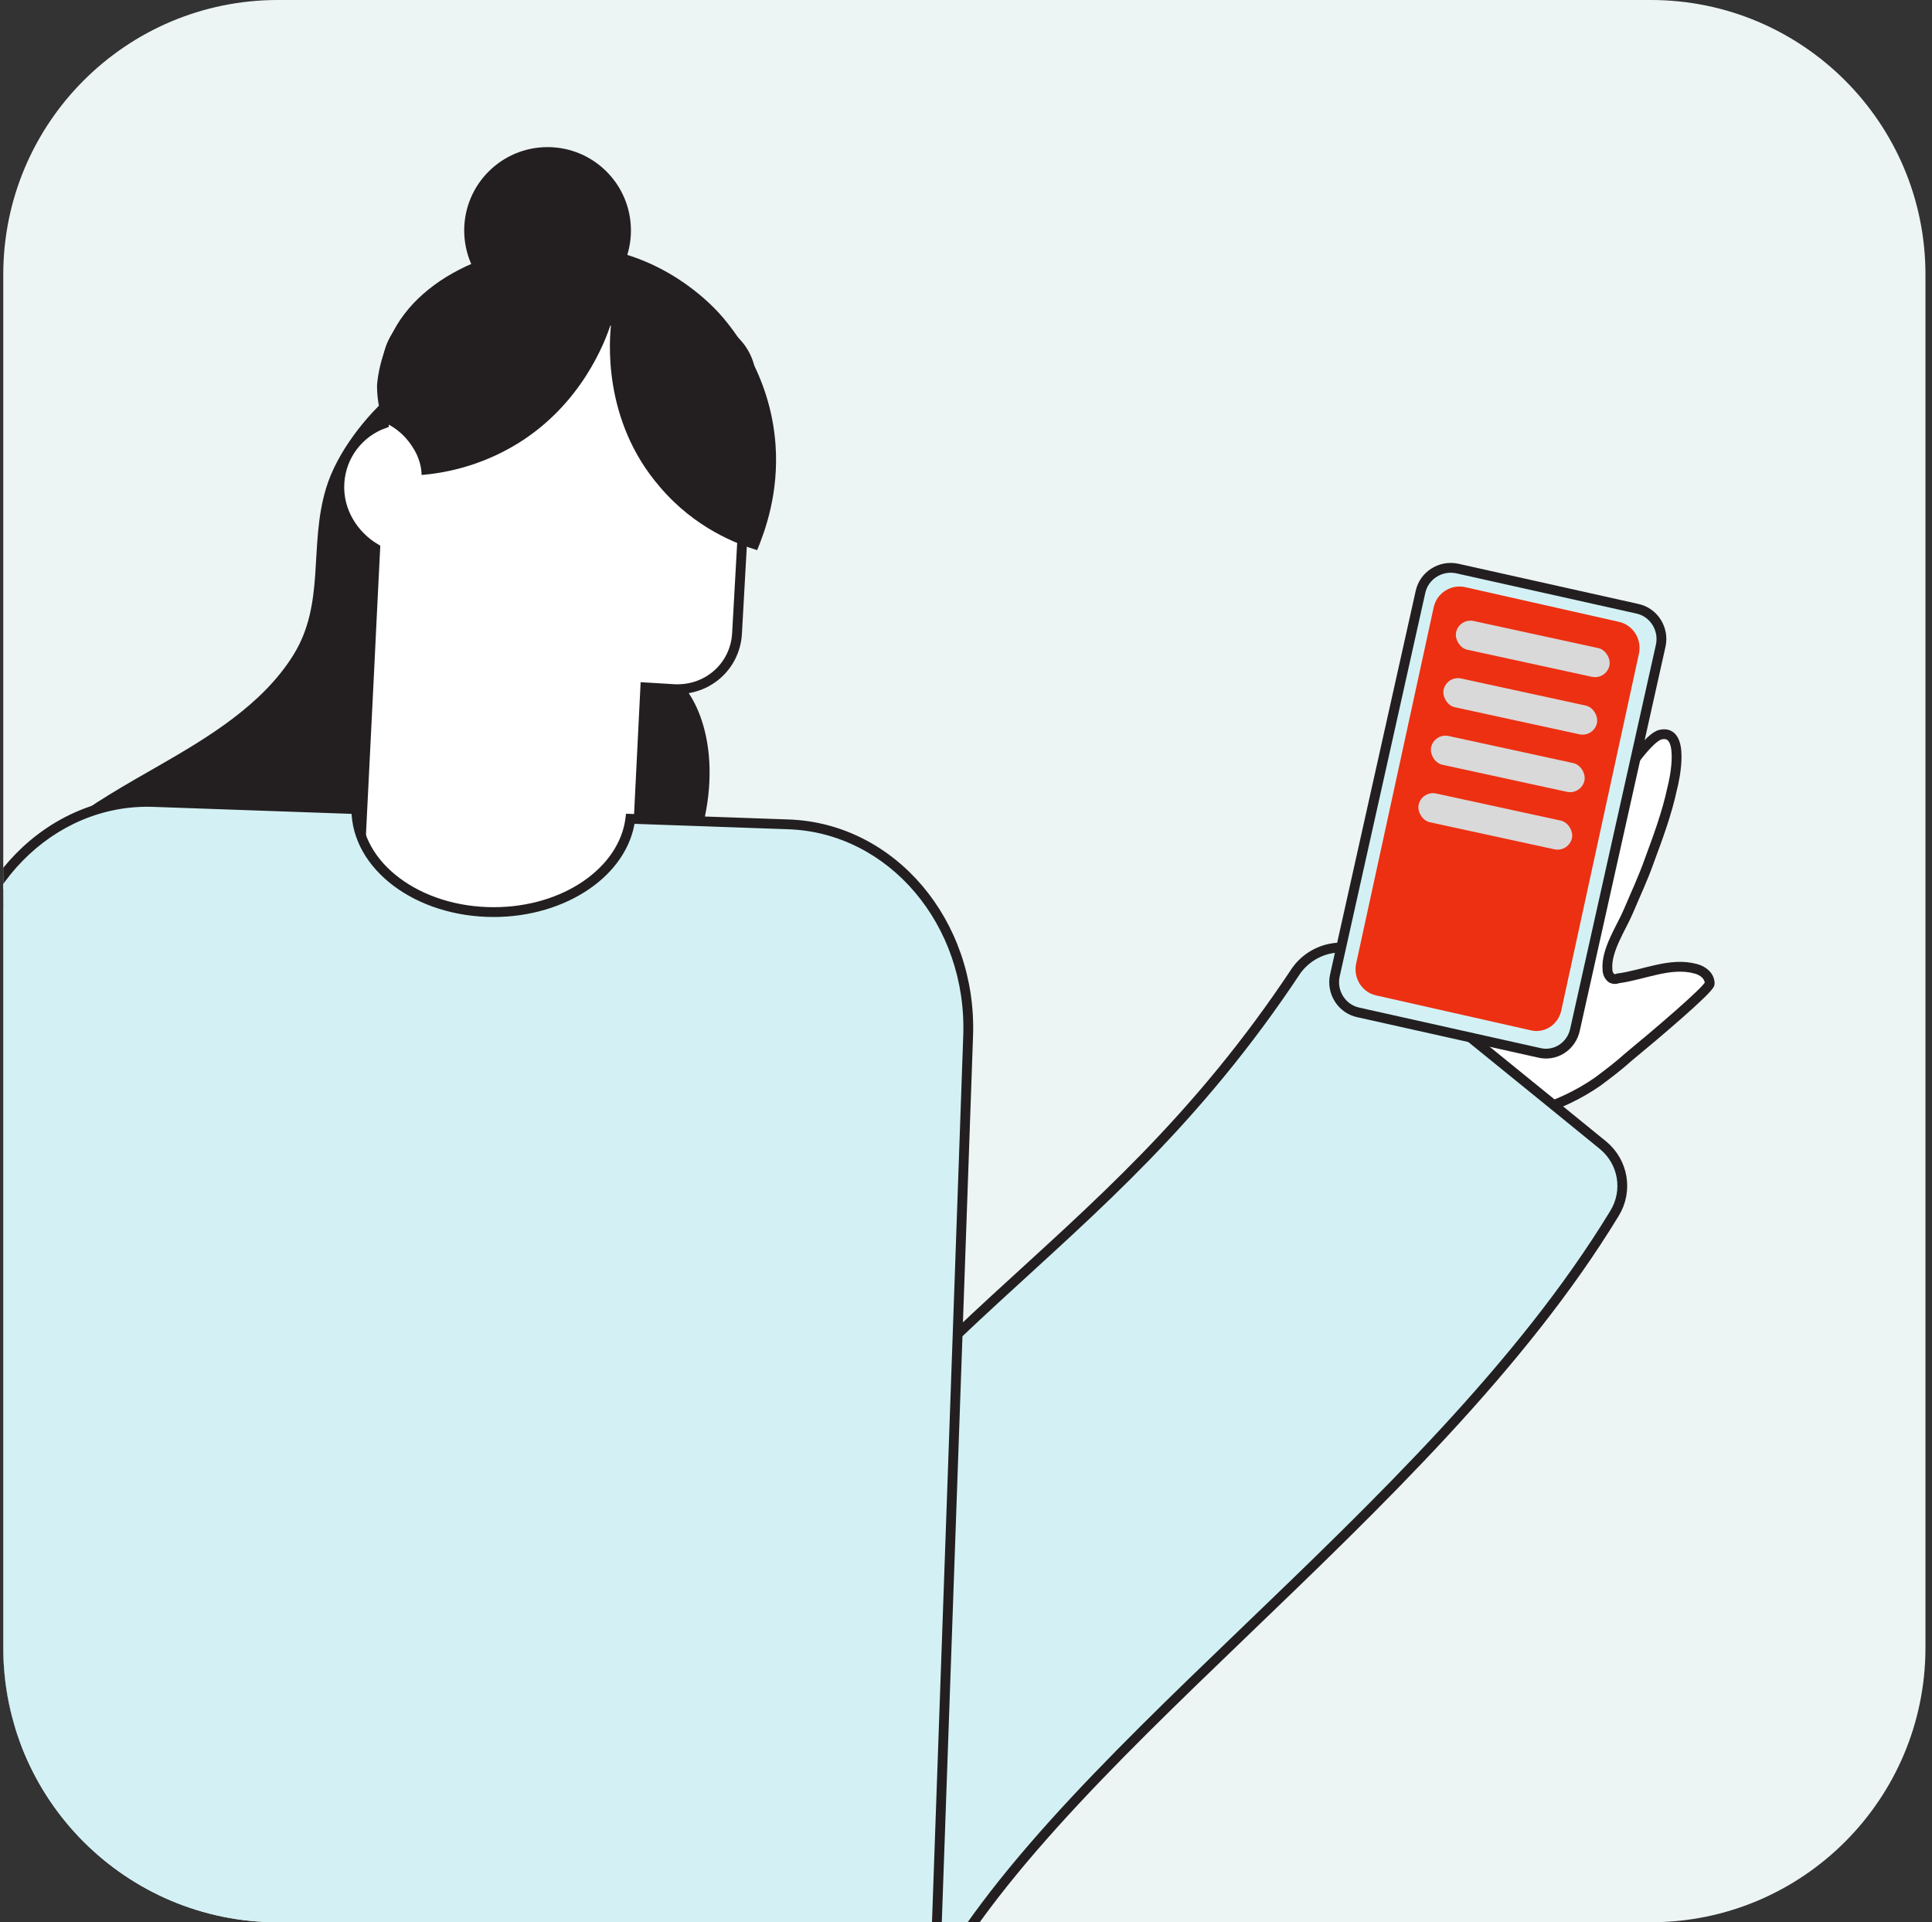
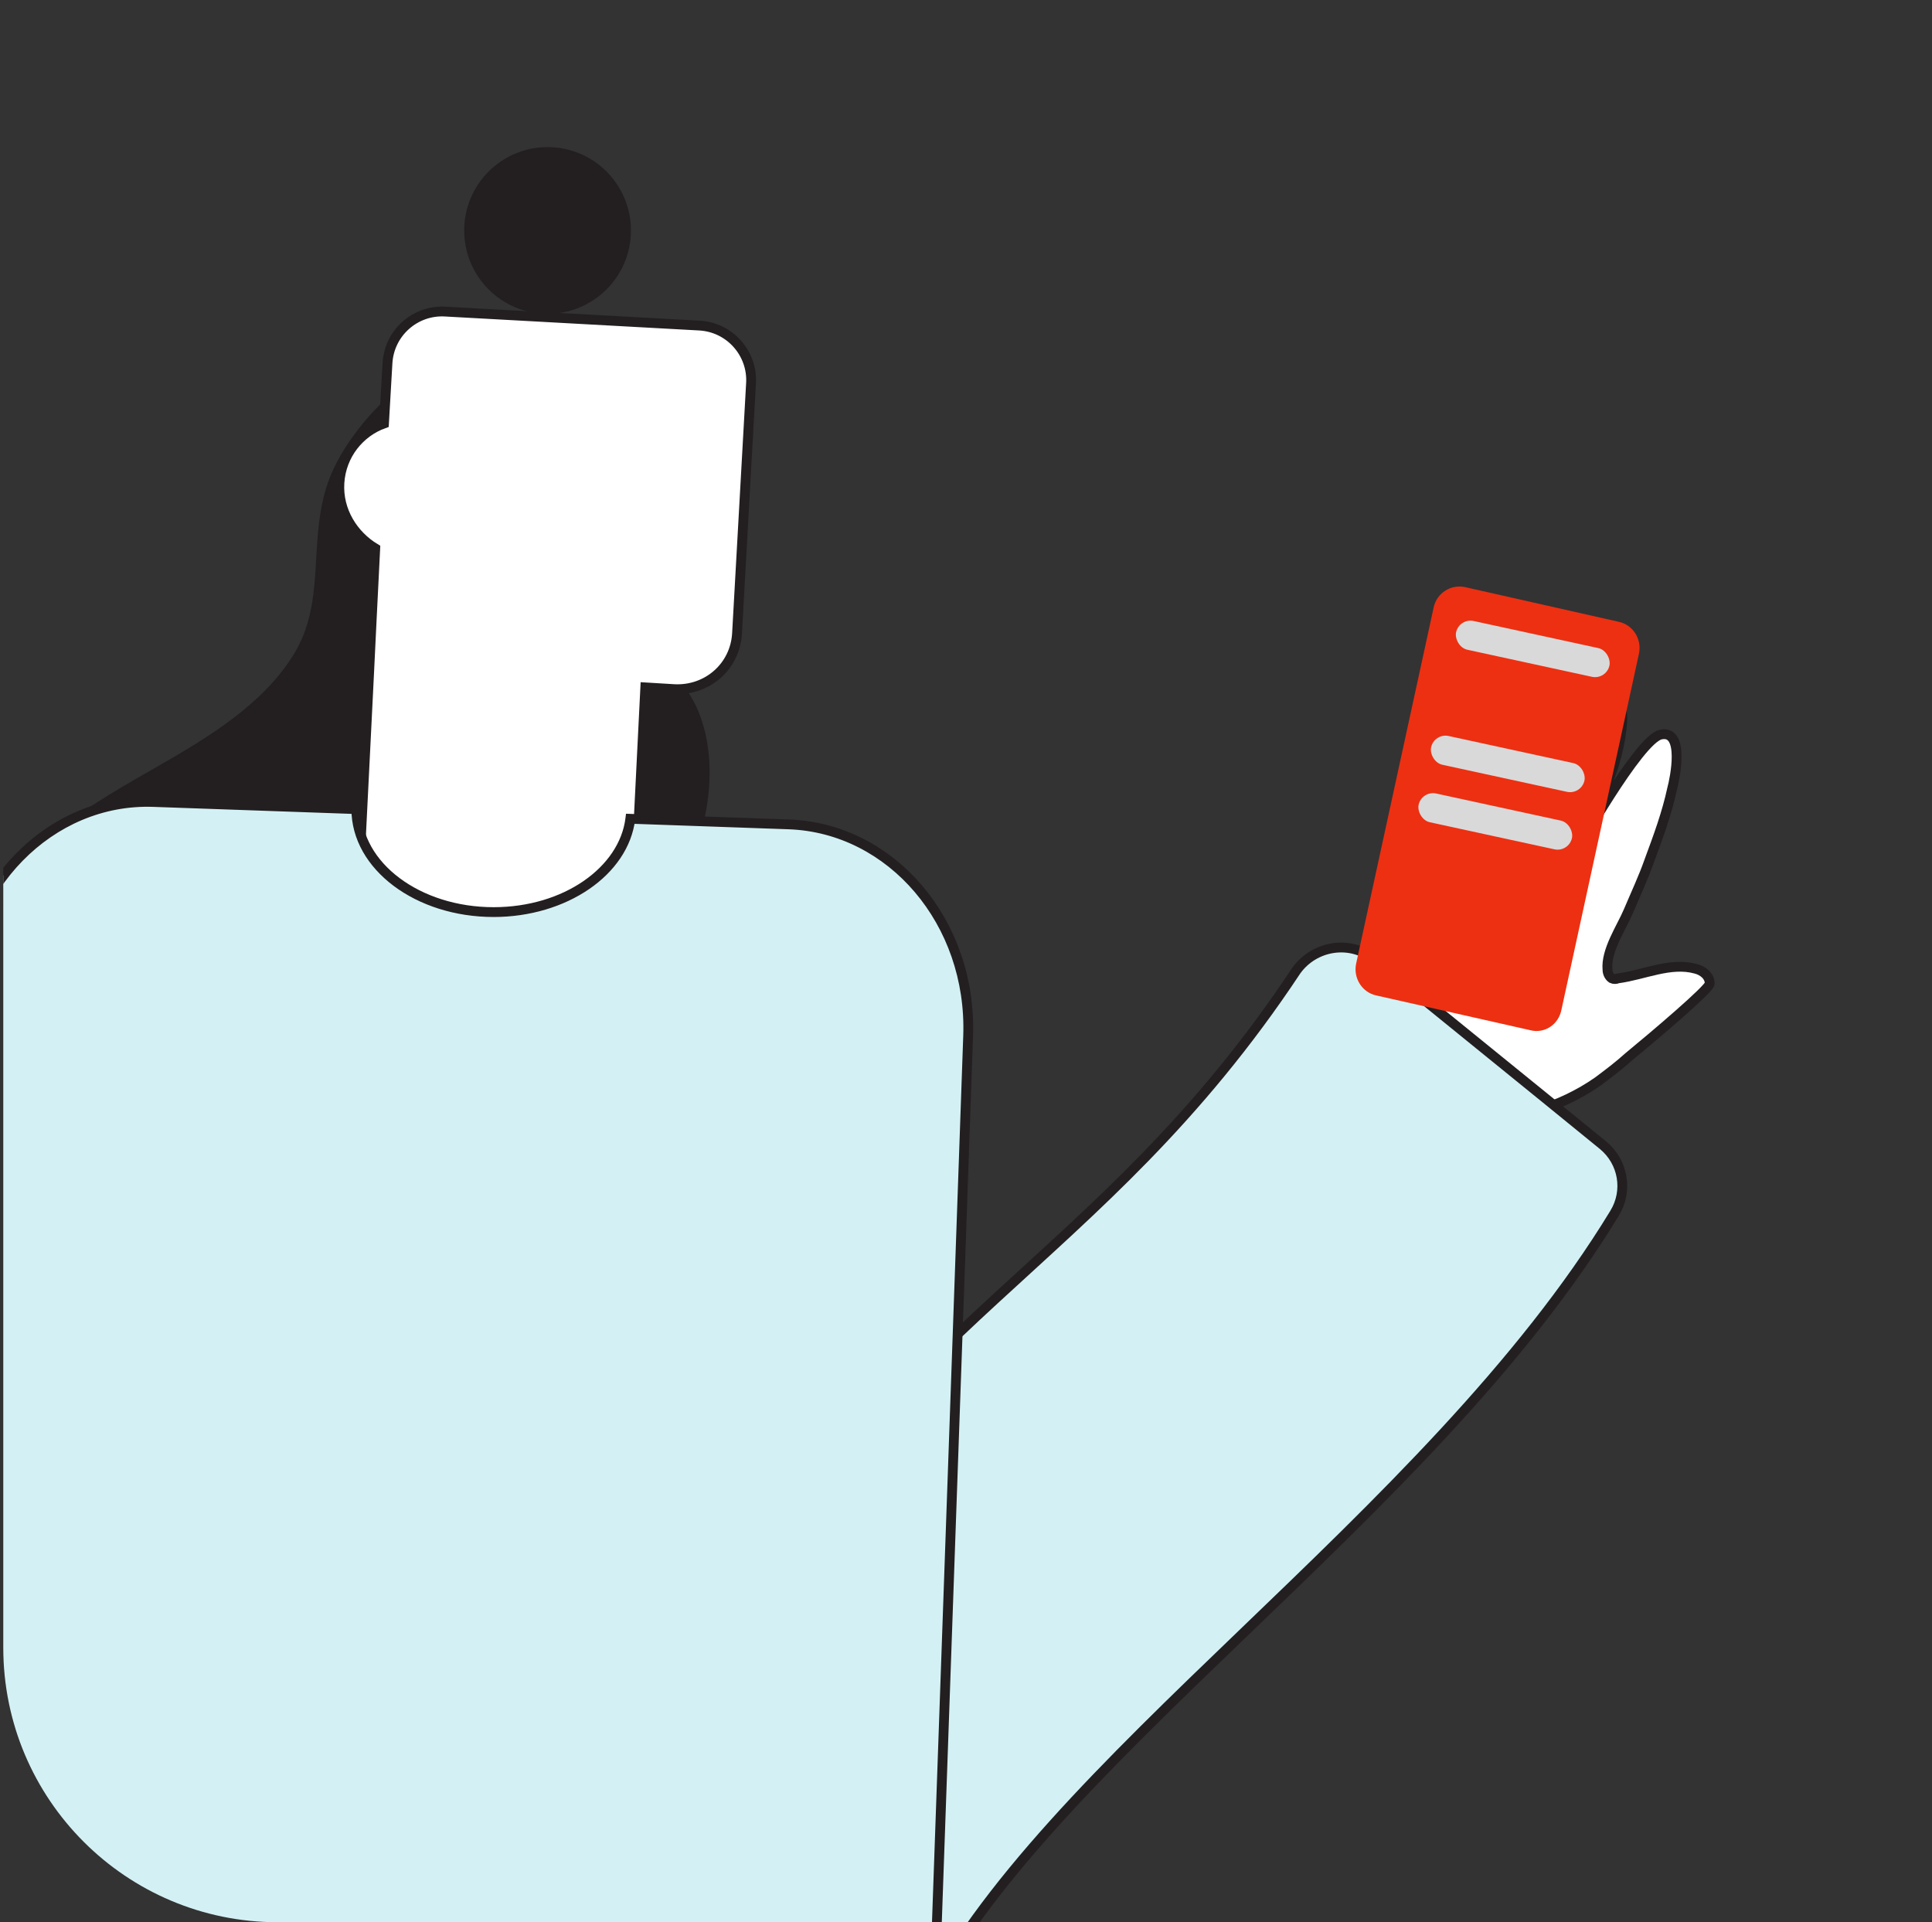
<svg xmlns="http://www.w3.org/2000/svg" width="197" height="196" viewBox="0 0 197 196" fill="none">
  <rect x="0" y="0" width="197" height="196" fill="#333333" stroke="none" />
  <g clip-path="url(#clip0_1467_29632)">
-     <path d="M0.333 28C0.333 12.536 12.87 0 28.334 0H168.333C183.797 0 196.333 12.536 196.333 28V168C196.333 183.464 183.797 196 168.333 196H28.334C12.87 196 0.333 183.464 0.333 168V28Z" fill="#EDF4F4" />
    <path d="M138.067 110.009C139.493 101.365 143.77 86.216 144.305 77.395C144.394 76.325 145.552 75.702 146.443 76.236C149.473 78.108 148.671 83.008 148.047 86.038C149.206 82.563 152.324 74.811 155.354 71.959C156.78 70.622 158.206 70.622 158.473 71.781C159.186 74.721 154.374 84.434 153.483 86.484L155.176 82.83C156.156 80.87 160.433 73.117 162.126 71.424C162.839 70.801 163.998 70.533 164.711 71.068C165.334 71.603 165.423 72.583 165.423 73.385C165.156 78.464 162.661 82.474 160.612 87.019C160.612 87.019 167.117 75.345 169.344 74.9C171.839 74.365 170.77 79.444 170.503 80.424C169.968 82.919 169.077 85.325 168.186 87.731C167.562 89.513 166.76 91.207 166.047 92.9C165.334 94.593 163.73 96.91 163.909 98.87C163.909 99.226 164.087 99.583 164.354 99.761C164.532 99.85 164.8 99.85 164.978 99.761C167.651 99.405 170.324 98.068 172.909 98.781C173.622 98.959 174.334 99.494 174.334 100.296C174.334 100.83 168.542 105.731 166.047 107.781C165.067 108.672 163.998 109.474 162.928 110.276C159.097 112.949 154.285 114.375 149.562 114.286" fill="white" />
    <path d="M138.067 110.009C139.493 101.365 143.77 86.216 144.305 77.395C144.394 76.325 145.552 75.702 146.443 76.236C149.473 78.108 148.671 83.008 148.047 86.038C149.206 82.563 152.324 74.811 155.354 71.959C156.78 70.622 158.206 70.622 158.473 71.781C159.186 74.721 154.374 84.434 153.483 86.484L155.176 82.83C156.156 80.87 160.433 73.117 162.126 71.424C162.839 70.801 163.998 70.533 164.711 71.068C165.334 71.603 165.423 72.583 165.423 73.385C165.156 78.464 162.661 82.474 160.612 87.019C160.612 87.019 167.117 75.345 169.344 74.9C171.839 74.365 170.77 79.444 170.503 80.424C169.968 82.919 169.077 85.325 168.186 87.731C167.562 89.513 166.76 91.207 166.047 92.9C165.334 94.593 163.73 96.91 163.909 98.87C163.909 99.226 164.087 99.583 164.354 99.761C164.532 99.85 164.8 99.85 164.978 99.761C167.651 99.405 170.324 98.068 172.909 98.781C173.622 98.959 174.334 99.494 174.334 100.296C174.334 100.83 168.542 105.731 166.047 107.781C165.067 108.672 163.998 109.474 162.928 110.276C159.097 112.949 154.285 114.375 149.562 114.286" stroke="#231F20" stroke-miterlimit="10" />
    <path d="M-21.364 168.568C-18.838 173.443 -14.316 176.967 -7.562 177.378C3.303 178.083 15.049 168.686 19.689 153.181C20.57 150.303 21.51 147.484 22.743 144.724C23.565 142.844 24.446 140.73 25.386 138.381C27.148 134.093 28.205 130.981 28.616 129.806C30.026 125.871 33.197 118.177 40.832 101.85C42.594 98.502 44.532 94.039 45.648 88.577C48.232 75.774 49.759 69.313 47.762 64.321L42.888 60.151C41.184 59.035 40.186 57.156 40.421 55.218C40.656 53.162 42.3 51.4 44.004 51.048C47.527 50.343 49.994 55.688 52.285 55.042C53.518 54.689 54.692 52.693 54.751 45.762C55.515 46.761 57.159 48.816 60.096 50.05C61.916 50.813 69.023 52.516 69.551 49.462C69.669 48.758 69.493 48.053 69.316 47.348C68.142 43.765 65.381 40.888 62.034 39.184C56.219 36.189 45.765 36.013 40.538 40.3C37.719 42.65 34.783 46.408 33.726 49.932C31.964 55.746 33.726 61.62 30.319 67.082C27.089 72.25 21.51 75.597 16.4 78.534C9.822 82.293 2.657 86.287 -0.456 93.217C-5.037 103.553 0.954 116.826 -5.154 126.341C-6.622 128.631 -8.678 130.452 -10.557 132.331C-15.608 137.323 -20.072 143.079 -22.303 149.833C-24.359 156.176 -24.124 163.165 -21.364 168.568Z" fill="#231F20" stroke="#231F20" stroke-miterlimit="10" />
    <path d="M140.116 97.797C147.868 104.124 155.71 110.451 163.462 116.777C165.512 118.47 166.047 121.411 164.621 123.728C145.641 154.916 106.13 179.693 93.833 205L72.714 168.733C90.269 134.515 111.868 129.609 132.185 98.956C134.056 96.371 137.71 95.837 140.116 97.797Z" fill="#D3F1F4" stroke="#231F20" stroke-miterlimit="10" />
    <path d="M71.858 83.36C62.246 129.02 72.219 127.026 64.017 82.736C59.31 59.925 75.332 66.917 71.858 83.36Z" fill="#231F20" />
    <path d="M34.61 49.237C34.788 46.385 36.659 44.068 39.154 43.177L39.511 37.029C39.689 33.91 42.362 31.593 45.392 31.771L71.323 33.197C74.442 33.375 76.758 36.049 76.58 39.078L75.154 64.564C74.976 67.95 72.125 70.445 68.739 70.266L65.798 70.088L63.834 109.5L35.675 107.985L37.639 68.573L37.907 63.049L38.263 55.92C36.035 54.583 34.431 52.088 34.61 49.237Z" fill="white" stroke="#231F20" stroke-miterlimit="10" />
-     <path d="M62.324 32.927C61.7 34.887 59.294 41.214 52.789 45.224C48.869 47.63 45.126 48.254 42.987 48.432C42.987 47.808 42.809 46.65 42.007 45.491C41.027 43.976 39.69 43.263 39.156 43.085C38.799 42.283 38.443 40.947 38.443 39.343C38.443 39.343 38.532 36.669 40.136 33.729C43.522 27.313 53.057 23.838 61.344 25.352C68.473 26.6 72.75 31.234 73.73 32.392C74.532 33.372 78.542 38.006 79.077 45.313C79.433 50.303 78.007 54.135 77.205 56.095C75.156 55.471 70.879 53.867 67.314 49.679C61.344 42.818 62.146 34.442 62.324 32.927Z" fill="#231F20" />
    <path d="M55.834 32C60.528 32 64.334 28.194 64.334 23.5C64.334 18.805 60.528 15 55.834 15C51.139 15 47.334 18.805 47.334 23.5C47.334 28.194 51.139 32 55.834 32Z" fill="#231F20" />
-     <path d="M-5.31 198.311L10.641 151.262" stroke="#43538E" stroke-miterlimit="10" />
-     <path d="M156.869 107.332L138.513 103.233C136.82 102.877 135.75 101.184 136.107 99.491L144.839 60.373C145.195 58.68 146.888 57.611 148.581 57.967L166.938 62.066C168.631 62.422 169.7 64.115 169.344 65.808L160.612 104.926C160.255 106.709 158.562 107.778 156.869 107.332Z" fill="#D3F1F4" stroke="#231F20" stroke-miterlimit="10" />
    <path d="M156.018 105.039L140.334 101.5C138.887 101.192 137.974 99.73 138.278 98.268L146.185 61.941C146.49 60.479 147.936 59.556 149.383 59.864L165.067 63.403C166.513 63.711 167.427 65.173 167.122 66.635L159.215 102.962C158.911 104.501 157.464 105.424 156.018 105.039Z" fill="#ED3012" />
    <rect x="148.793" y="63" width="16" height="3" rx="1.5" transform="rotate(12.26 148.793 63)" fill="#D9D9D9" />
-     <rect x="147.52" y="68.863" width="16" height="3" rx="1.5" transform="rotate(12.26 147.52 68.863)" fill="#D9D9D9" />
    <rect x="146.245" y="74.727" width="16" height="3" rx="1.5" transform="rotate(12.26 146.245 74.727)" fill="#D9D9D9" />
    <rect x="144.971" y="80.59" width="16" height="3" rx="1.5" transform="rotate(12.26 144.971 80.59)" fill="#D9D9D9" />
    <path fill-rule="evenodd" clip-rule="evenodd" d="M36.334 82.502L15.644 81.773C5.117 81.402 -3.73 90.447 -4.137 101.996L-7.774 205.148L95.081 208.774L98.718 105.623C99.126 94.073 90.937 84.428 80.411 84.056L64.272 83.487C63.609 88.824 57.622 93.001 50.334 93.001C42.602 93.001 36.335 88.301 36.334 82.502Z" fill="#D3F1F4" />
    <path d="M36.334 82.502L36.834 82.502L36.833 82.02L36.351 82.003L36.334 82.502ZM15.644 81.773L15.626 82.272L15.644 81.773ZM-4.137 101.996L-3.638 102.014L-4.137 101.996ZM-7.774 205.148L-8.274 205.13L-8.292 205.63L-7.792 205.647L-7.774 205.148ZM95.081 208.774L95.064 209.274L95.563 209.292L95.581 208.792L95.081 208.774ZM98.718 105.623L99.218 105.64L98.718 105.623ZM80.411 84.056L80.428 83.557L80.411 84.056ZM64.272 83.487L64.29 82.988L63.833 82.972L63.776 83.426L64.272 83.487ZM36.351 82.003L15.661 81.273L15.626 82.272L36.316 83.002L36.351 82.003ZM15.661 81.273C4.816 80.891 -4.222 90.198 -4.637 101.978L-3.638 102.014C-3.239 90.696 5.418 81.912 15.626 82.272L15.661 81.273ZM-4.637 101.978L-8.274 205.13L-7.275 205.165L-3.638 102.014L-4.637 101.978ZM-7.792 205.647L95.064 209.274L95.099 208.275L-7.757 204.648L-7.792 205.647ZM95.581 208.792L99.218 105.64L98.219 105.605L94.582 208.757L95.581 208.792ZM99.218 105.64C99.633 93.859 91.274 83.939 80.428 83.557L80.393 84.556C90.601 84.916 98.618 94.287 98.219 105.605L99.218 105.64ZM80.428 83.557L64.29 82.988L64.255 83.987L80.393 84.556L80.428 83.557ZM63.776 83.426C63.157 88.412 57.485 92.501 50.334 92.501V93.501C57.759 93.501 64.062 89.235 64.769 83.549L63.776 83.426ZM50.334 92.501C46.566 92.501 43.173 91.355 40.735 89.526C38.296 87.697 36.834 85.209 36.834 82.502L35.834 82.502C35.834 85.594 37.507 88.355 40.135 90.326C42.763 92.297 46.37 93.501 50.334 93.501V92.501Z" fill="#231F20" />
  </g>
  <defs>
    <clipPath id="clip0_1467_29632">
      <path d="M0.333 28C0.333 12.536 12.87 0 28.334 0H168.333C183.797 0 196.333 12.536 196.333 28V168C196.333 183.464 183.797 196 168.333 196H28.334C12.87 196 0.333 183.464 0.333 168V28Z" fill="white" />
    </clipPath>
  </defs>
</svg>